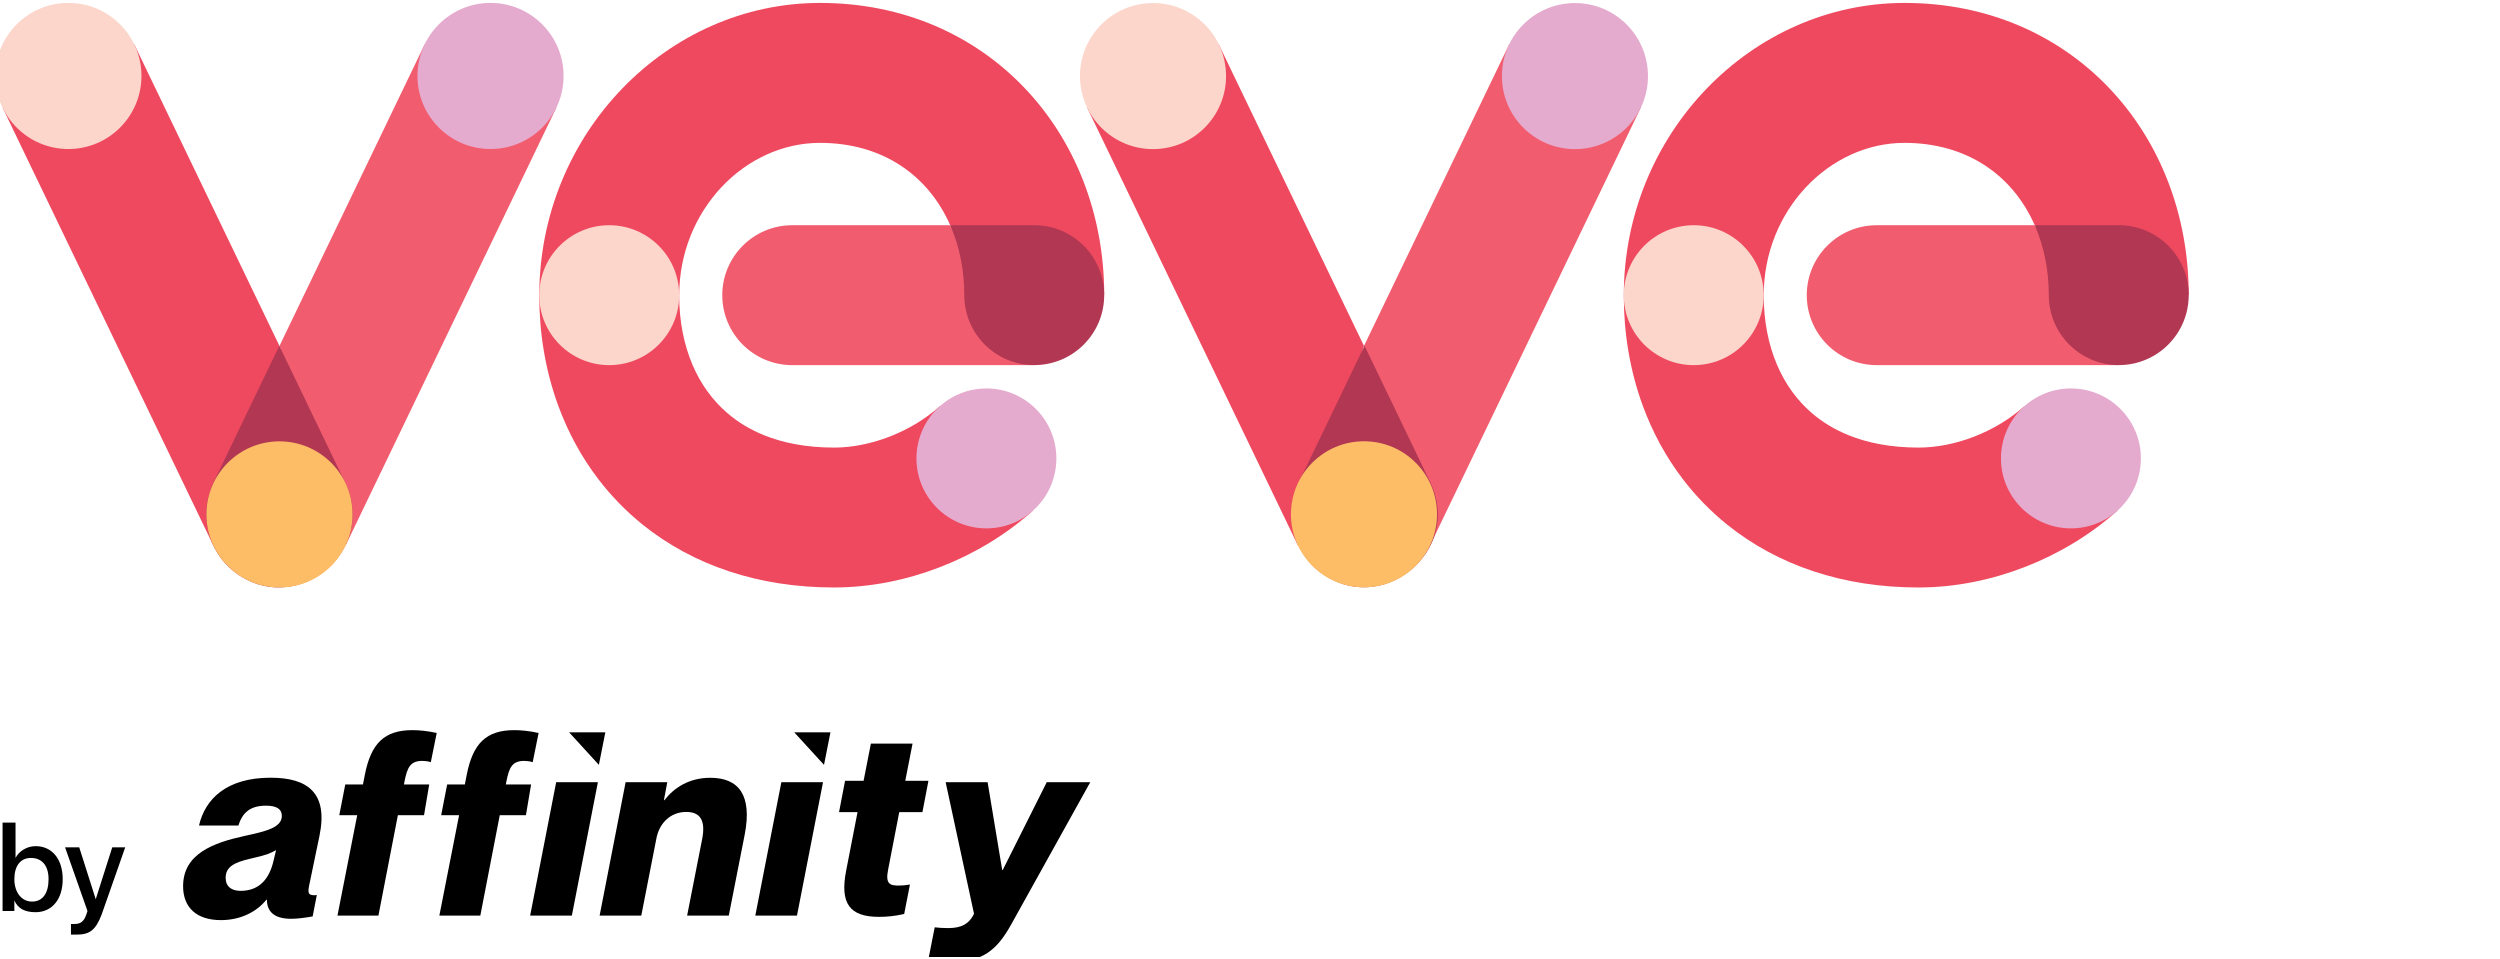
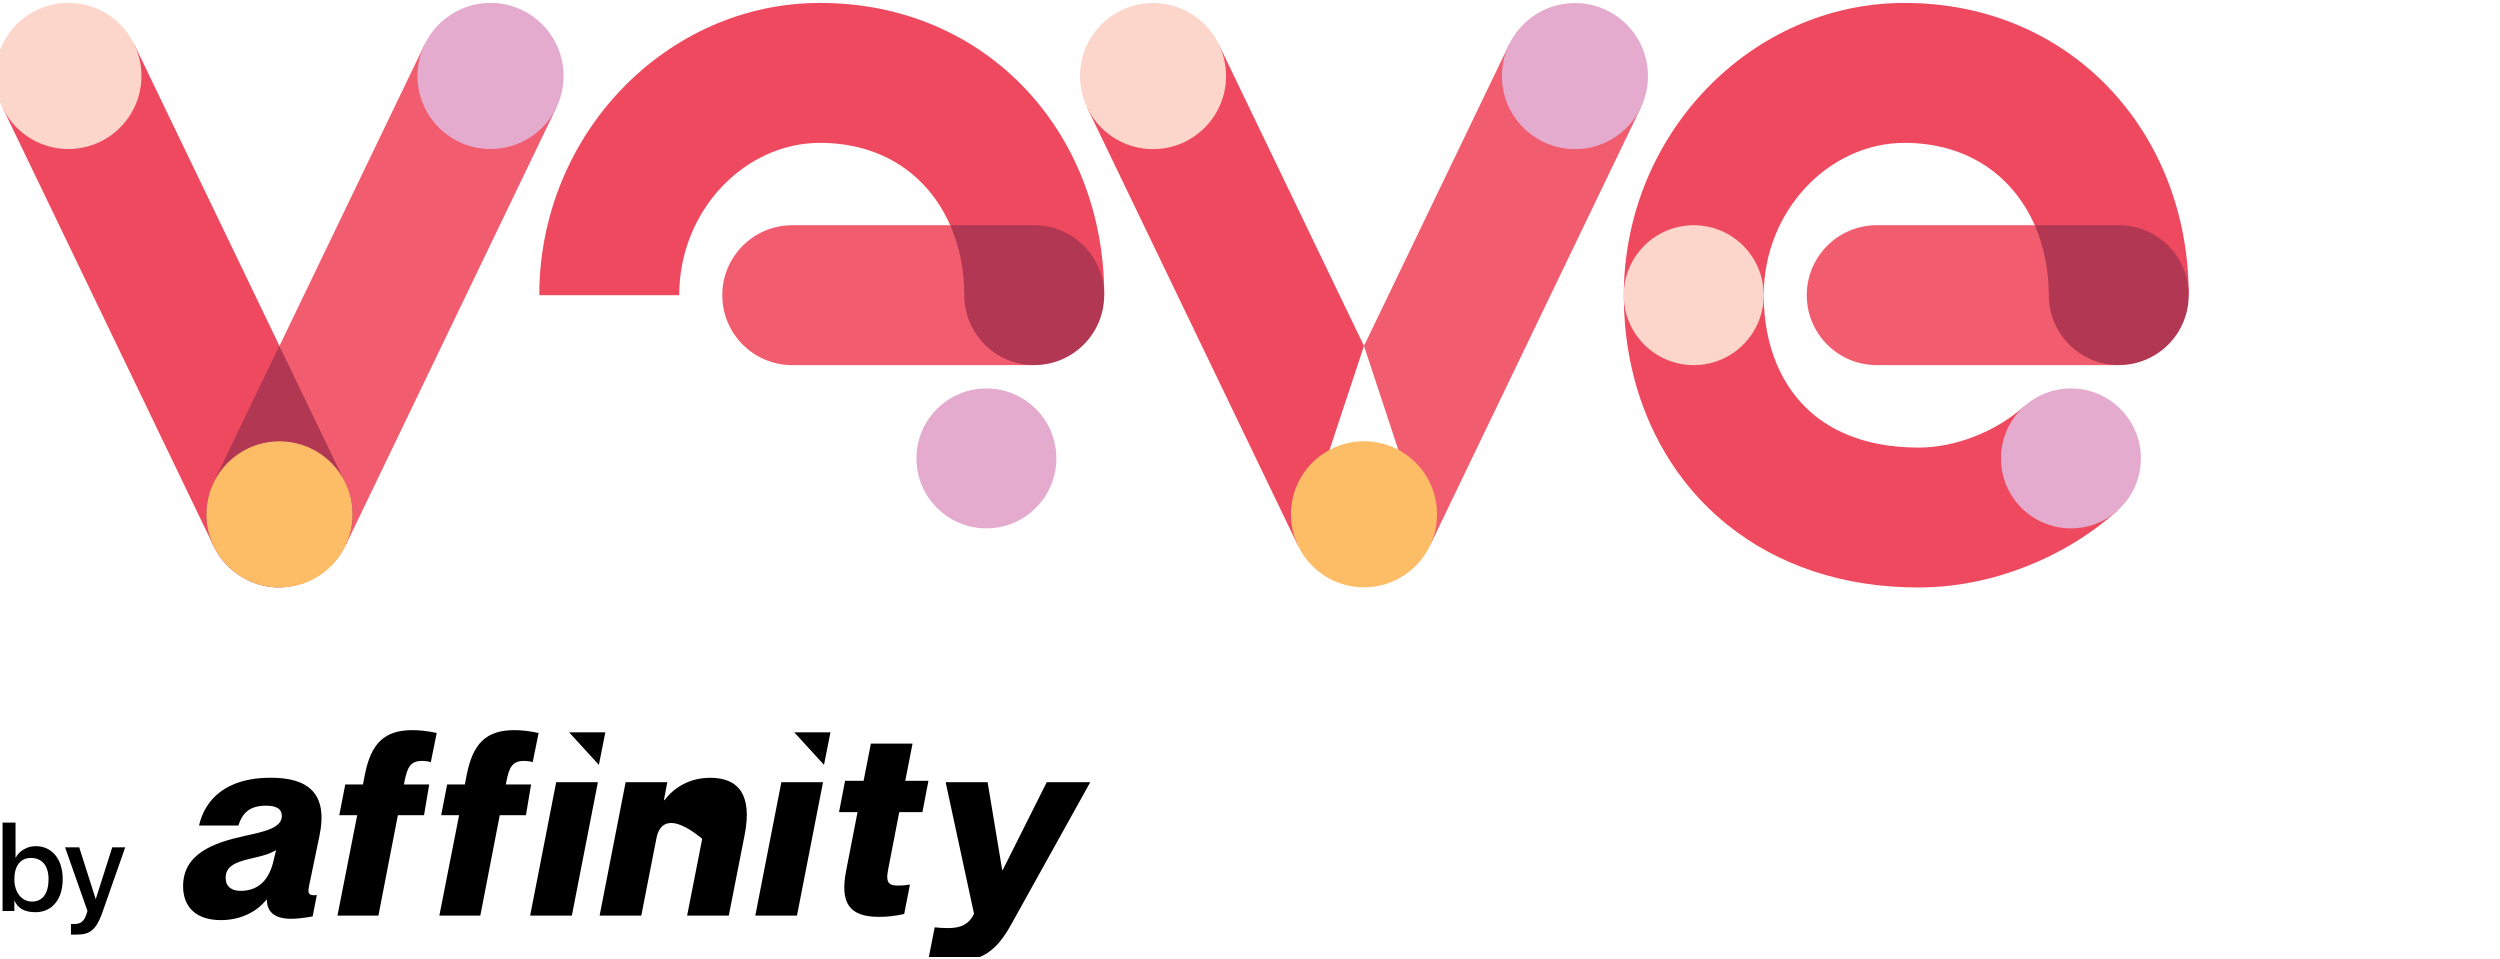
<svg xmlns="http://www.w3.org/2000/svg" width="678" height="260" viewBox="0 0 678 260" fill="none">
  <g clip-path="url(#clip0_2812_2124)">
-     <path d="M184.193 80.053C184.193 87.106 185.491 93.445 187.753 98.81C190.032 104.183 193.235 108.592 197.377 112.135C200.147 114.489 203.366 116.469 207.192 118.025C212.291 120.079 218.522 121.377 226.166 121.385H226.233C230.974 121.385 236.289 120.362 241.322 118.391C246.387 116.428 251.137 113.533 254.838 110.197L280.167 138.454C272.772 145.075 264.221 150.191 255.071 153.751C245.921 157.303 236.139 159.316 226.166 159.324H226.149C216.051 159.324 206.51 157.852 197.76 154.957C189.009 152.071 181.074 147.745 174.278 142.272C169.745 138.62 165.719 134.469 162.258 129.928C157.634 123.881 154.023 117.168 151.412 110.064C147.935 100.59 146.246 90.442 146.246 80.053H184.193Z" fill="#EF495F" />
    <path d="M222.451 0.797H222.36C180.794 0.797 146.249 36.373 146.258 80.06H184.205C184.205 57.11 201.939 38.744 222.393 38.744C239.204 38.761 251.664 47.386 257.703 61.086L299.468 80.06C299.468 35.849 267.51 0.797 222.46 0.797" fill="#EF495F" />
-     <path d="M165.22 61.079C154.739 61.079 146.246 69.572 146.246 80.053C146.246 90.533 154.739 99.026 165.22 99.026C175.7 99.026 184.193 90.533 184.193 80.053C184.193 69.572 175.7 61.079 165.22 61.079Z" fill="#FCD5CB" />
    <path d="M257.694 61.079H214.856C204.376 61.079 195.883 69.572 195.883 80.053C195.883 90.533 204.376 99.026 214.856 99.026H280.486L257.694 61.079Z" fill="#F15D6E" />
    <path d="M280.487 61.079H257.695C257.745 61.187 257.795 61.295 257.837 61.403C260.174 66.843 261.513 73.14 261.513 80.044C261.513 90.525 270.006 99.017 280.487 99.017C290.968 99.017 299.46 90.525 299.46 80.044C299.46 69.563 290.968 61.07 280.487 61.07" fill="#B23753" />
    <path d="M248.543 124.32C248.543 113.839 257.036 105.347 267.516 105.347C277.997 105.347 286.49 113.839 286.49 124.32C286.49 134.801 277.997 143.294 267.516 143.294C257.036 143.294 248.543 134.801 248.543 124.32Z" fill="#E5ABCE" />
    <path d="M387.798 147.987L444.976 29.222L409.283 12.045L369.914 93.811L387.798 147.987Z" fill="#F15D6E" />
    <path d="M369.91 93.811L330.54 12.045L294.848 29.222L351.993 147.929L369.91 93.811Z" fill="#EF495F" />
-     <path d="M370.053 93.752L387.903 130.826C396.937 149.599 374.295 167.783 357.825 155.006C350.747 149.516 348.06 139.451 352.211 130.826L370.061 93.752" fill="#B23753" />
    <path d="M292.895 20.635C292.895 9.697 301.762 0.83 312.7 0.83C323.638 0.83 332.505 9.697 332.505 20.635C332.505 31.574 323.638 40.441 312.7 40.441C301.762 40.441 292.895 31.574 292.895 20.635Z" fill="#FCD5CB" />
    <path d="M350.109 139.475C350.109 128.537 358.976 119.67 369.915 119.67C380.853 119.67 389.72 128.537 389.72 139.475C389.72 150.413 380.853 159.281 369.915 159.281C358.976 159.281 350.109 150.413 350.109 139.475Z" fill="#FDBD67" />
    <path d="M407.32 20.635C407.32 9.697 416.187 0.83 427.126 0.83C438.064 0.83 446.931 9.697 446.931 20.635C446.931 31.574 438.064 40.441 427.126 40.441C416.187 40.441 407.32 31.574 407.32 20.635Z" fill="#E5ABCE" />
    <path d="M478.314 80.053C478.314 87.106 479.612 93.445 481.874 98.81C484.153 104.183 487.356 108.592 491.498 112.135C494.268 114.489 497.487 116.469 501.314 118.025C506.413 120.079 512.643 121.377 520.287 121.385H520.354C525.095 121.385 530.41 120.362 535.443 118.391C540.508 116.428 545.258 113.533 548.96 110.197L574.288 138.454C566.893 145.075 558.342 150.191 549.192 153.751C540.042 157.303 530.26 159.316 520.287 159.324H520.271C510.172 159.324 500.632 157.852 491.881 154.957C483.13 152.071 475.195 147.745 468.399 142.272C463.866 138.62 459.84 134.469 456.379 129.928C451.755 123.881 448.145 117.168 445.533 110.064C442.056 100.59 440.367 90.442 440.367 80.053H478.314Z" fill="#EF495F" />
    <path d="M516.568 0.797H516.477C474.912 0.797 440.367 36.373 440.375 80.06H478.322C478.322 57.11 496.056 38.744 516.51 38.744C533.321 38.761 545.781 47.386 551.82 61.086L593.585 80.06C593.585 35.849 561.627 0.797 516.577 0.797" fill="#EF495F" />
    <path d="M459.341 61.079C448.86 61.079 440.367 69.572 440.367 80.053C440.367 90.533 448.86 99.026 459.341 99.026C469.821 99.026 478.314 90.533 478.314 80.053C478.314 69.572 469.821 61.079 459.341 61.079Z" fill="#FCD5CB" />
    <path d="M551.808 61.079H508.97C498.489 61.079 489.996 69.572 489.996 80.053C489.996 90.533 498.489 99.026 508.97 99.026H574.599L551.808 61.079Z" fill="#F15D6E" />
    <path d="M574.604 61.079H551.812C551.862 61.187 551.912 61.295 551.954 61.403C554.291 66.843 555.631 73.14 555.631 80.044C555.631 90.525 564.123 99.017 574.604 99.017C585.085 99.017 593.578 90.525 593.578 80.044C593.578 69.563 585.085 61.07 574.604 61.07" fill="#B23753" />
    <path d="M542.664 124.319C542.664 113.838 551.157 105.346 561.638 105.346C572.118 105.346 580.611 113.838 580.611 124.319C580.611 134.8 572.118 143.293 561.638 143.293C551.157 143.293 542.664 134.8 542.664 124.319Z" fill="#E5ABCE" />
    <path d="M93.685 148.019L150.888 29.196L115.179 12.011L75.793 93.819L93.685 148.019Z" fill="#F15D6E" />
    <path d="M75.795 93.819L36.409 12.011L0.699 29.196L57.869 147.961L75.795 93.819Z" fill="#EF495F" />
    <path d="M75.745 93.769L93.603 130.859C102.645 149.641 79.987 167.833 63.509 155.048C56.43 149.558 53.735 139.485 57.894 130.859L75.753 93.769" fill="#B23753" />
    <path d="M-1.266 20.603C-1.266 9.656 7.61 0.789 18.548 0.789C29.486 0.789 38.362 9.664 38.362 20.603C38.362 31.541 29.486 40.416 18.548 40.416C7.61 40.416 -1.266 31.541 -1.266 20.603Z" fill="#FCD5CB" />
    <path d="M75.794 159.322C86.737 159.322 95.608 150.451 95.608 139.508C95.608 128.565 86.737 119.694 75.794 119.694C64.851 119.694 55.98 128.565 55.98 139.508C55.98 150.451 64.851 159.322 75.794 159.322Z" fill="#FDBD67" />
    <path d="M113.219 20.603C113.219 9.656 122.094 0.789 133.032 0.789C143.971 0.789 152.846 9.664 152.846 20.603C152.846 31.541 143.971 40.416 133.032 40.416C122.094 40.416 113.219 31.541 113.219 20.603Z" fill="#E5ABCE" />
    <path d="M3.893 244.189V247.067H0.695V223.081H4.213V232.675C5.173 230.757 7.411 229.477 9.65 229.477C14.127 229.477 17.006 232.995 17.006 238.432C17.006 243.869 14.127 247.387 9.65 247.387C6.772 247.387 4.853 246.427 3.893 244.189ZM3.893 238.432C3.893 241.95 5.812 244.508 8.691 244.508C11.569 244.508 13.168 242.27 13.168 238.432C13.168 234.594 11.249 232.675 8.371 232.675C5.492 232.675 3.893 234.914 3.893 238.432Z" fill="black" />
    <path d="M19.247 253.463V250.585C19.567 250.585 19.887 250.585 20.207 250.585C21.806 250.585 22.765 249.945 23.405 248.026L23.725 247.067L17.648 229.797H21.486L25.963 243.869L30.441 229.797H33.959L27.563 248.026C25.963 252.184 24.364 253.463 20.847 253.463C20.527 253.463 19.567 253.463 19.247 253.463Z" fill="black" />
    <path d="M49.656 240.33C49.656 231.543 57.871 228.568 66.237 226.724C72.118 225.452 76.436 224.46 76.436 221.263C76.436 219.419 75.024 218.498 72.118 218.498C68.011 218.498 65.747 220.271 64.674 223.877H53.974C55.607 216.724 61.418 210.913 73.39 210.913C83.518 210.913 89.049 215.09 86.634 226.712L83.868 240.026C83.448 242.15 83.518 242.792 85.35 242.792C85.49 242.792 85.56 242.792 85.922 242.722L84.79 248.533C82.387 248.953 80.613 249.174 78.909 249.174C74.522 249.174 72.387 247.331 72.387 244.005H72.247C69.691 247.191 65.374 249.536 59.925 249.536C53.402 249.536 49.656 246.21 49.656 240.33ZM74.16 233.527L74.872 230.551C73.168 231.473 72.538 231.823 67.859 232.885C63.542 233.877 61.197 235.079 61.197 238.054C61.197 240.458 62.83 241.601 65.234 241.601C70.555 241.601 73.098 238.066 74.16 233.527Z" fill="black" />
    <path d="M98.43 212.75H93.636L92.011 221.09H96.874L91.519 248.318H102.628L107.902 221.09H112.97H114.995L116.403 212.75H114.584H109.55L109.687 211.983C110.454 208.094 111.289 206.355 114.549 206.355C115.167 206.355 115.934 206.423 116.837 206.698L118.439 198.781C115.865 198.221 113.714 198.015 111.838 198.015C104.276 198.015 100.592 201.561 98.921 210.245L98.43 212.75Z" fill="black" />
    <path d="M126.062 212.75H121.269L119.644 221.09H124.506L119.152 248.318H130.261L135.535 221.09H140.603H142.628L144.036 212.75H142.216H137.183L137.32 211.983C138.086 208.094 138.921 206.355 142.182 206.355C142.8 206.355 143.566 206.423 144.47 206.698L146.072 198.781C143.498 198.221 141.347 198.015 139.471 198.015C131.908 198.015 128.225 201.561 126.554 210.245L126.062 212.75Z" fill="black" />
-     <path d="M169.669 212.134H180.969L180.05 217.01H180.19C182.808 213.624 186.904 210.936 192.63 210.936C200.264 210.936 204.081 215.532 201.952 226.413L197.646 248.315H186.346L190.442 227.472C191.362 222.666 190.023 220.199 186.136 220.199C181.54 220.199 178.712 223.585 178.013 227.402L173.917 248.315H162.617L169.669 212.134Z" fill="black" />
+     <path d="M169.669 212.134H180.969L180.05 217.01H180.19C182.808 213.624 186.904 210.936 192.63 210.936C200.264 210.936 204.081 215.532 201.952 226.413L197.646 248.315H186.346L190.442 227.472C181.54 220.199 178.712 223.585 178.013 227.402L173.917 248.315H162.617L169.669 212.134Z" fill="black" />
    <path d="M223.204 212.137L216.14 248.317H204.84L211.904 212.137H223.204Z" fill="black" />
    <path d="M234.207 211.76L236.186 201.659H247.486L245.507 211.76H251.791L250.162 220.244H243.878L240.841 235.931C240.061 239.818 241.481 240.167 243.669 240.167C244.728 240.167 245.368 240.097 246.776 239.888L245.216 247.871C242.668 248.441 240.62 248.651 238.362 248.651C230.448 248.651 227.76 245.043 229.459 236.211L232.566 220.244H227.551L229.18 211.76H234.207Z" fill="black" />
    <path d="M256.46 212.137H267.841L271.798 235.947H271.937L283.877 212.137H295.678L274.195 250.784C270.378 257.639 266.491 260.816 258.438 260.816C255.971 260.816 254.132 260.606 251.793 260.106L253.492 251.483C254.621 251.622 255.61 251.692 256.809 251.692C258.996 251.692 262.395 251.622 264.152 247.805L256.46 212.137Z" fill="black" />
    <path d="M155.085 248.317L162.149 212.137H150.837L143.773 248.317H155.085Z" fill="black" />
    <path fill-rule="evenodd" clip-rule="evenodd" d="M164.166 198.607L162.416 207.43L154.344 198.607H164.166Z" fill="black" />
    <path fill-rule="evenodd" clip-rule="evenodd" d="M225.22 198.607L223.471 207.43L215.398 198.607H225.22Z" fill="black" />
  </g>
  <defs>
    <clipPath id="clip0_2812_2124">
      <rect width="677.67" height="259.533" fill="white" />
    </clipPath>
  </defs>
</svg>